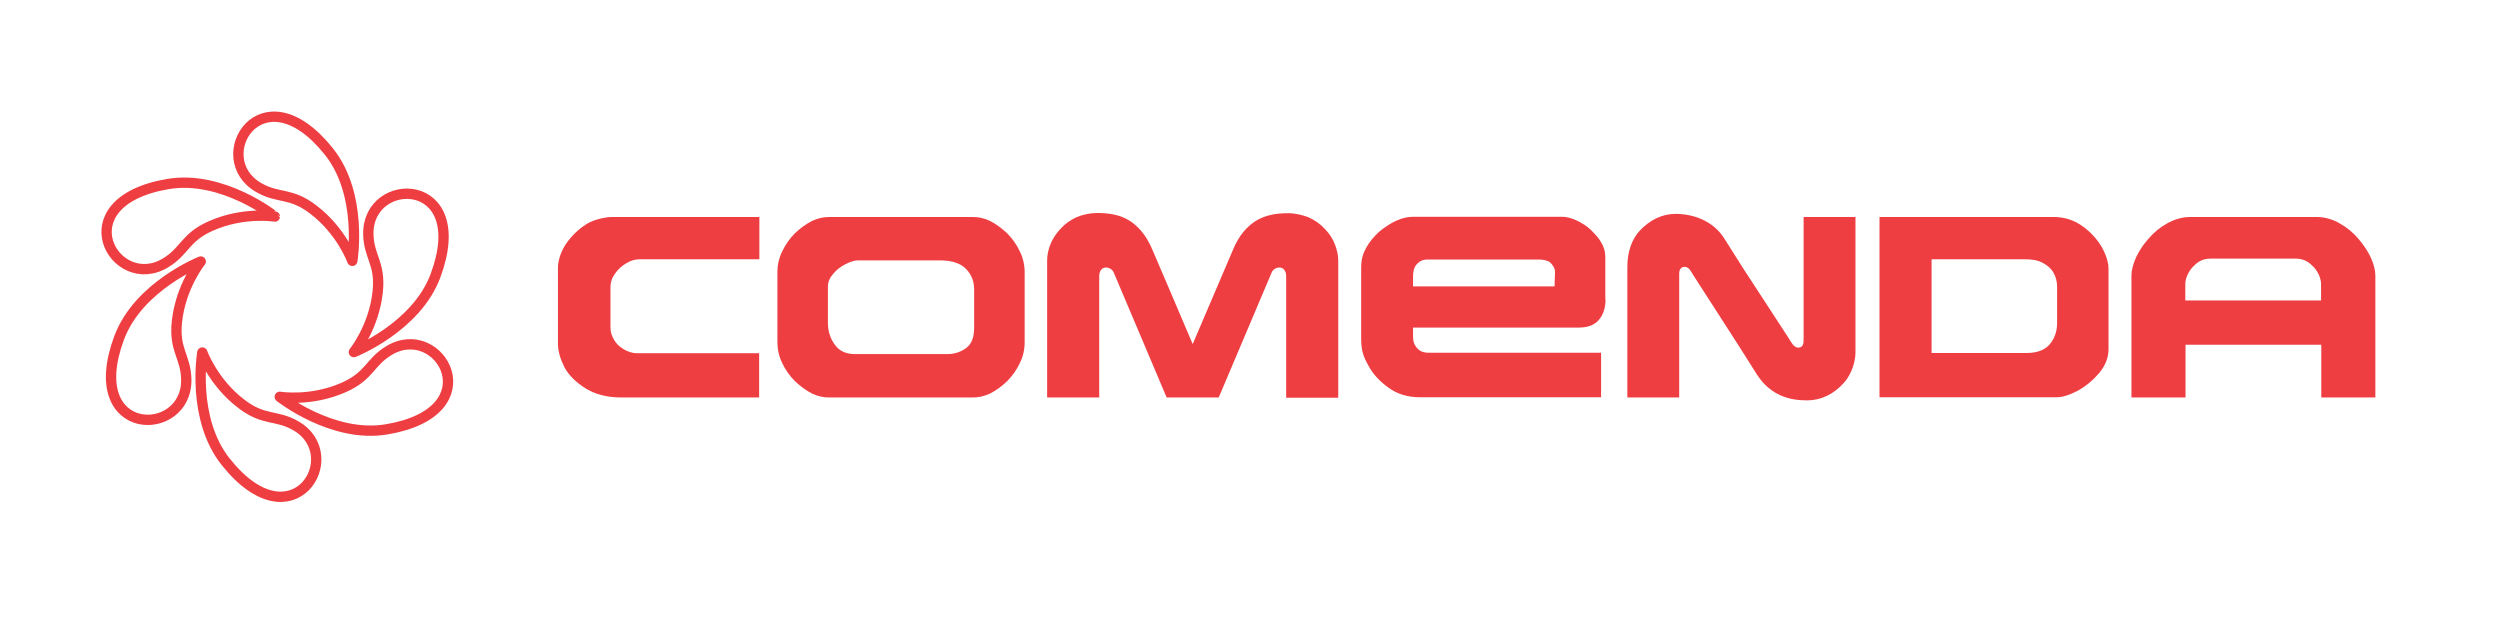
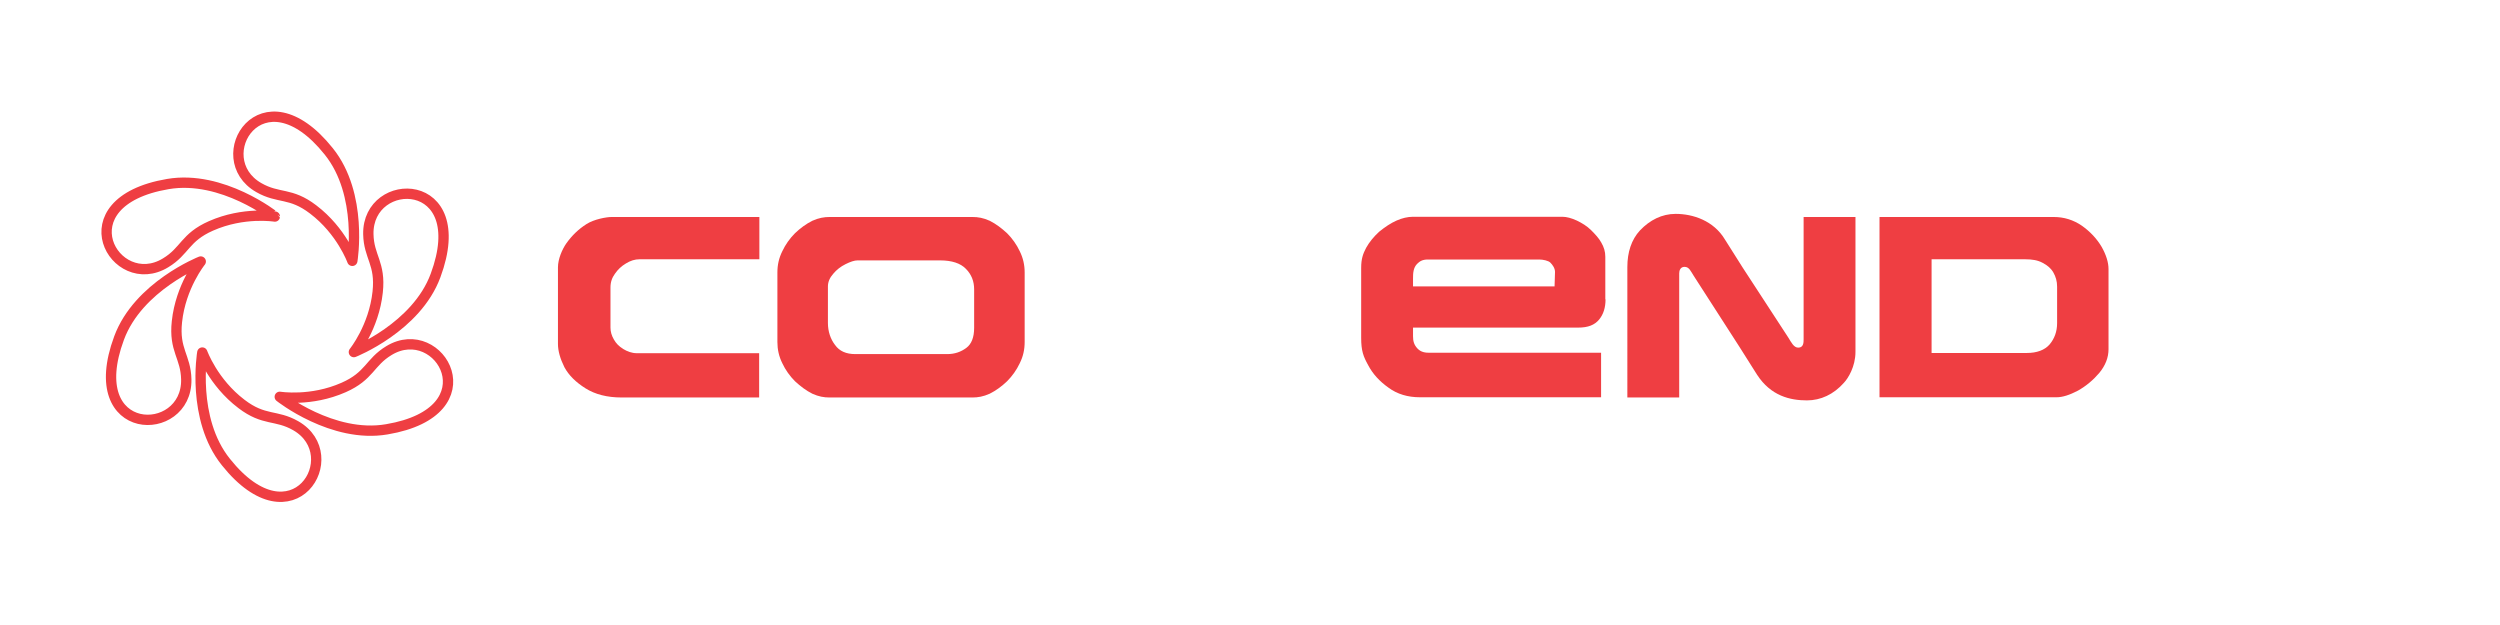
<svg xmlns="http://www.w3.org/2000/svg" version="1.1" id="Livello_1" x="0px" y="0px" viewBox="0 0 112.33 28.08" style="enable-background:new 0 0 112.33 28.08;" xml:space="preserve">
  <style type="text/css">
	.st0{fill:none;}
	.st1{fill:none;stroke:#EF3E42;stroke-width:0.464;stroke-linecap:round;stroke-linejoin:round;stroke-miterlimit:3.864;}
	.st2{fill:#EF3E42;}
	.st3{fill-rule:evenodd;clip-rule:evenodd;fill:#EF3E42;}
</style>
-   <rect class="st0" width="112.33" height="28.08" />
  <g>
    <path class="st1" d="M8.37,17.05c-0.02-1.03-0.56-1.31-0.42-2.6c0.17-1.59,1.07-2.7,1.07-2.7s-2.81,1.11-3.67,3.44   C3.67,19.72,8.42,19.72,8.37,17.05L8.37,17.05z M7.44,11.81c0.88-0.53,0.86-1.14,2.04-1.66c1.47-0.65,2.87-0.42,2.87-0.42   S9.99,7.85,7.54,8.27C2.79,9.08,5.16,13.2,7.44,11.81L7.44,11.81z M13.29,19.13c-0.89-0.51-1.42-0.2-2.44-0.98   c-1.28-0.97-1.76-2.31-1.76-2.31s-0.5,2.98,1.06,4.92C13.16,24.53,15.61,20.46,13.29,19.13L13.29,19.13z M16.55,10.52   c0.02,1.03,0.56,1.31,0.42,2.6c-0.17,1.59-1.07,2.7-1.07,2.7s2.81-1.11,3.67-3.44C21.25,7.85,16.5,7.85,16.55,10.52L16.55,10.52z    M17.48,15.75c-0.88,0.53-0.86,1.14-2.04,1.66c-1.47,0.65-2.87,0.42-2.87,0.42s2.37,1.88,4.81,1.46   C22.13,18.49,19.76,14.37,17.48,15.75L17.48,15.75z M11.63,8.43c0.89,0.51,1.42,0.2,2.44,0.98c1.28,0.97,1.76,2.31,1.76,2.31   s0.5-2.98-1.06-4.92C11.76,3.04,9.31,7.11,11.63,8.43L11.63,8.43z" />
    <path class="st2" d="M78.95,16.84l-0.79-1.25l-2.06-3.2c-0.13-0.2-0.2-0.4-0.41-0.4c-0.19,0-0.24,0.17-0.24,0.29v5.58h-2.33V12   c0-0.66,0.18-1.23,0.57-1.65c0.44-0.46,0.98-0.74,1.6-0.74c0.77,0,1.71,0.3,2.22,1.16l0.79,1.25l2.06,3.16   c0.13,0.21,0.24,0.44,0.44,0.44c0.24,0,0.24-0.24,0.24-0.37V9.75h2.33v6.06c0,0.66-0.33,1.19-0.52,1.39   c-0.46,0.52-1.04,0.79-1.66,0.79C80.43,17.99,79.57,17.79,78.95,16.84L78.95,16.84z" />
    <path class="st3" d="M43.77,14.73V13c0-0.36-0.12-0.67-0.37-0.92c-0.24-0.25-0.63-0.38-1.16-0.38h-3.71   c-0.14,0-0.32,0.06-0.54,0.17c-0.22,0.11-0.4,0.25-0.55,0.43c-0.16,0.18-0.24,0.37-0.24,0.57v1.64c0,0.39,0.12,0.73,0.32,0.99   c0.2,0.28,0.5,0.41,0.91,0.41h4.13c0.34,0,0.62-0.1,0.86-0.28C43.65,15.46,43.77,15.16,43.77,14.73L43.77,14.73z M34.93,15.06   v-2.51v-0.31c0-0.34,0.07-0.65,0.22-0.95c0.14-0.3,0.34-0.58,0.57-0.81c0.24-0.23,0.5-0.42,0.78-0.56   c0.29-0.13,0.53-0.17,0.78-0.17h0.45h5.96c0.26,0,0.49,0.04,0.78,0.17c0.28,0.14,0.53,0.33,0.78,0.56   c0.23,0.23,0.43,0.51,0.57,0.81c0.15,0.3,0.22,0.62,0.22,0.95v0.31v2.51v0.31c0,0.34-0.07,0.65-0.22,0.95   c-0.14,0.3-0.34,0.58-0.57,0.81c-0.24,0.23-0.5,0.42-0.78,0.56c-0.29,0.13-0.53,0.17-0.78,0.17h-6.41c-0.26,0-0.49-0.04-0.78-0.17   c-0.28-0.14-0.53-0.33-0.78-0.56c-0.23-0.23-0.43-0.51-0.57-0.81c-0.15-0.3-0.22-0.62-0.22-0.95V15.06L34.93,15.06z" />
    <path class="st2" d="M34.11,17.86v-1.99h-5.5c-0.22,0-0.43-0.08-0.61-0.19c-0.19-0.12-0.32-0.25-0.42-0.43   c-0.1-0.17-0.15-0.35-0.15-0.53v-1.8c0-0.25,0.07-0.44,0.2-0.62c0.13-0.19,0.29-0.34,0.49-0.46c0.21-0.13,0.41-0.19,0.61-0.19h5.39   v-1.9h-6.64c-0.23,0-0.79,0.1-1.13,0.32c-0.35,0.22-0.65,0.51-0.9,0.86c-0.19,0.27-0.38,0.71-0.38,1.08v3.44   c0,0.32,0.1,0.67,0.29,1.05c0.2,0.37,0.52,0.68,0.95,0.95c0.43,0.27,0.97,0.41,1.62,0.41H34.11L34.11,17.86z" />
-     <path class="st2" d="M51.8,11.27c0,0,1.52,3.54,1.79,4.19c0.27-0.64,1.79-4.19,1.79-4.19c0.3-0.74,0.68-1.11,1.04-1.34   c0.43-0.27,0.92-0.35,1.46-0.35c0.31,0,0.65,0.08,0.93,0.19c0.28,0.13,0.51,0.29,0.71,0.51c0.21,0.21,0.36,0.44,0.46,0.7   c0.1,0.26,0.15,0.5,0.15,0.73v6.16h-2.34V12.4c0-0.18-0.09-0.38-0.3-0.38c-0.16,0-0.3,0.1-0.35,0.22l-2.38,5.62h-1.17h-1.17   l-2.38-5.62c-0.05-0.12-0.19-0.22-0.35-0.22c-0.21,0-0.3,0.2-0.3,0.38v5.46h-2.34V11.7c0-0.23,0.05-0.48,0.15-0.73   c0.1-0.25,0.26-0.49,0.46-0.7c0.2-0.22,0.43-0.38,0.71-0.51c0.28-0.12,0.61-0.19,0.93-0.19c0.54,0,1.03,0.08,1.46,0.35   C51.12,10.16,51.5,10.53,51.8,11.27L51.8,11.27z" />
    <path class="st3" d="M86.79,11.64l0,4.22h4.28c0.45,0,0.8-0.13,1.02-0.38c0.22-0.26,0.34-0.58,0.34-0.96v-1.64   c0-0.24-0.06-0.45-0.17-0.64c-0.11-0.19-0.27-0.32-0.48-0.43c-0.22-0.12-0.47-0.16-0.79-0.16H86.79L86.79,11.64z M84.45,17.86V9.75   h7.83c0.46,0,0.88,0.13,1.26,0.39c0.38,0.27,0.67,0.58,0.89,0.95c0.21,0.37,0.31,0.71,0.31,1v3.6c0,0.38-0.14,0.73-0.41,1.06   c-0.27,0.32-0.59,0.59-0.96,0.8c-0.38,0.2-0.7,0.3-0.96,0.3H84.45L84.45,17.86z" />
-     <path class="st2" d="M98.2,13.5h6.09v-0.73c0-0.34-0.21-0.65-0.35-0.79c-0.16-0.16-0.38-0.36-0.79-0.36h-1.91h-1.91   c-0.41,0-0.63,0.19-0.79,0.36c-0.14,0.14-0.35,0.45-0.35,0.79V13.5L98.2,13.5z M104.3,15.49H98.2v2.37h-2.43v-5.48   c0-0.23,0.07-0.5,0.2-0.8c0.14-0.3,0.32-0.58,0.57-0.86c0.24-0.28,0.52-0.51,0.83-0.68c0.26-0.15,0.65-0.29,1.01-0.29h2.87h2.87   c0.36,0,0.75,0.13,1.01,0.29c0.31,0.17,0.59,0.4,0.83,0.68c0.24,0.28,0.43,0.56,0.57,0.86c0.13,0.3,0.2,0.57,0.2,0.8v5.48h-2.43   V15.49L104.3,15.49z" />
    <path class="st3" d="M69.87,12.22c0-0.17-0.11-0.32-0.21-0.42c-0.09-0.09-0.33-0.14-0.51-0.14h-4.99c-0.25,0-0.37,0.08-0.49,0.2   c-0.17,0.18-0.18,0.41-0.18,0.67v0.34h6.36L69.87,12.22L69.87,12.22z M72.14,13.45c0,0.36-0.09,0.67-0.29,0.91   c-0.2,0.24-0.49,0.36-0.94,0.36h-7.42v0.39c0,0.21,0.04,0.38,0.2,0.55c0.16,0.17,0.36,0.19,0.54,0.19h7.71v2h-8.14   c-0.54,0-1.02-0.14-1.41-0.43c-0.41-0.29-0.71-0.62-0.92-1.02c-0.21-0.38-0.31-0.63-0.31-1.22v-3.14c0-0.41,0.08-0.63,0.22-0.9   c0.15-0.27,0.35-0.51,0.59-0.73c0.26-0.21,0.51-0.38,0.78-0.5C63,9.8,63.25,9.74,63.49,9.74h6.71c0.19,0,0.41,0.06,0.65,0.17   c0.23,0.11,0.46,0.25,0.64,0.43c0.19,0.19,0.35,0.36,0.46,0.56c0.12,0.21,0.18,0.4,0.18,0.64V13.45L72.14,13.45z" />
  </g>
</svg>